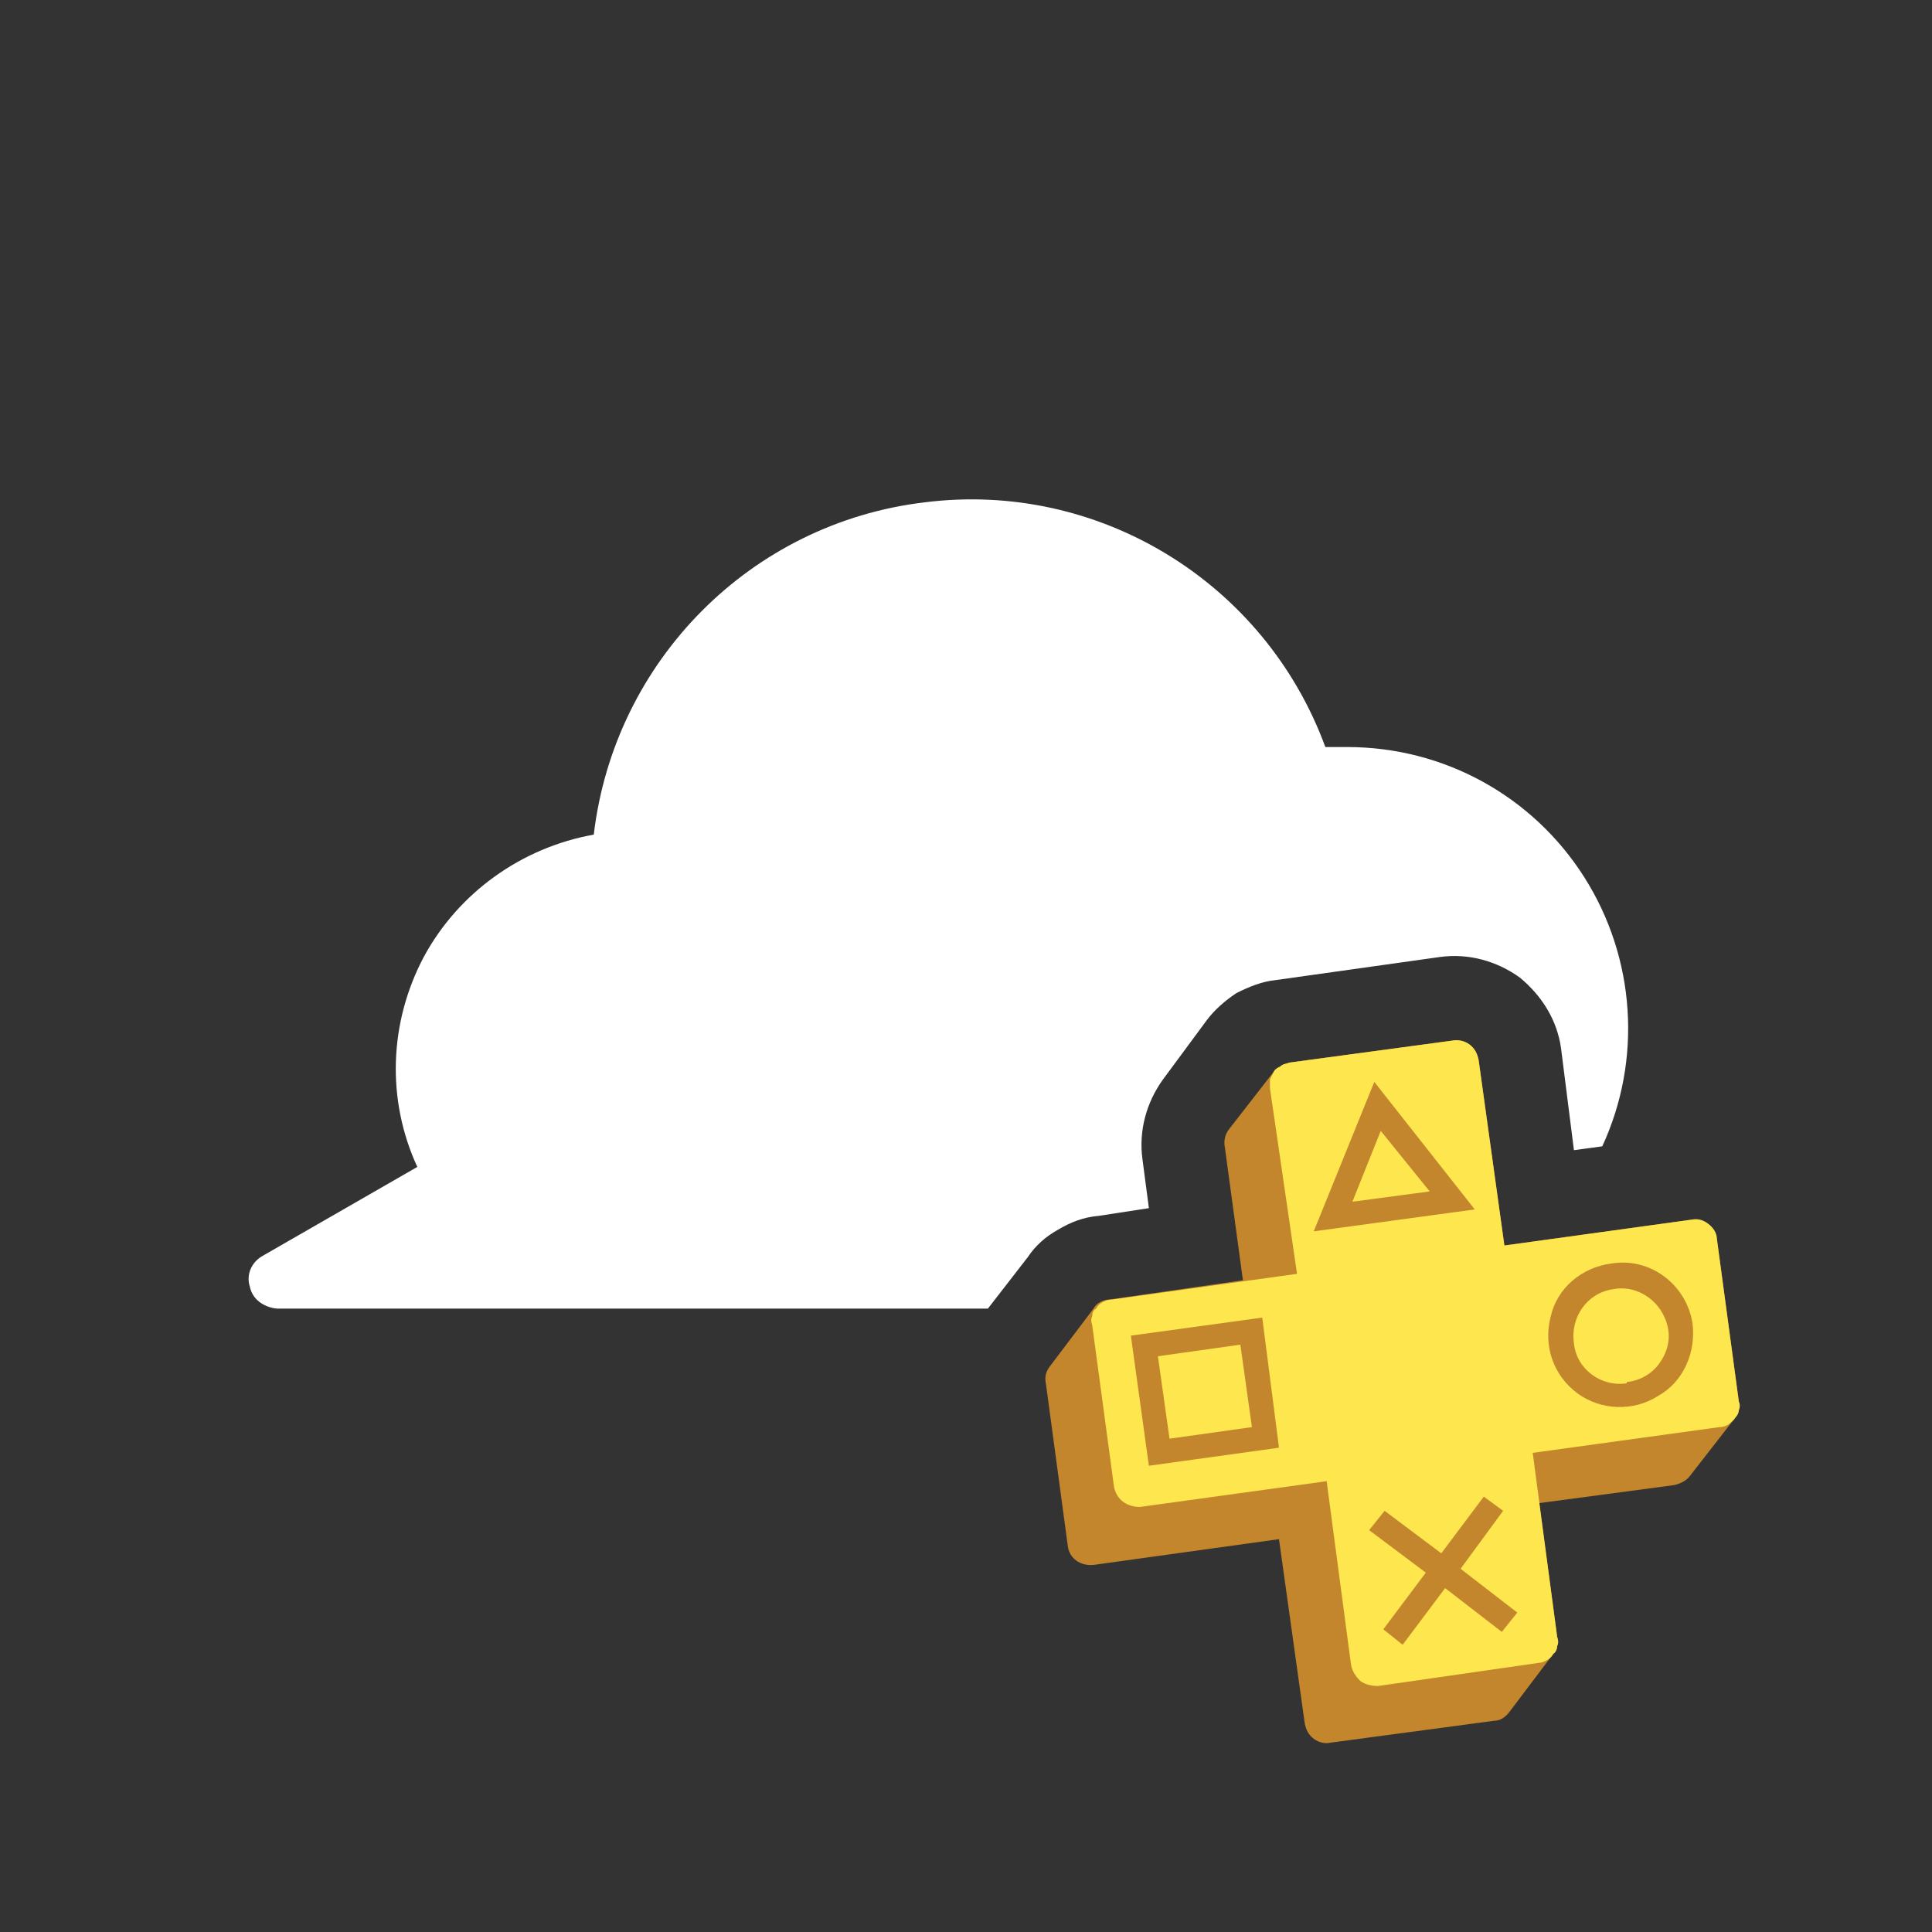
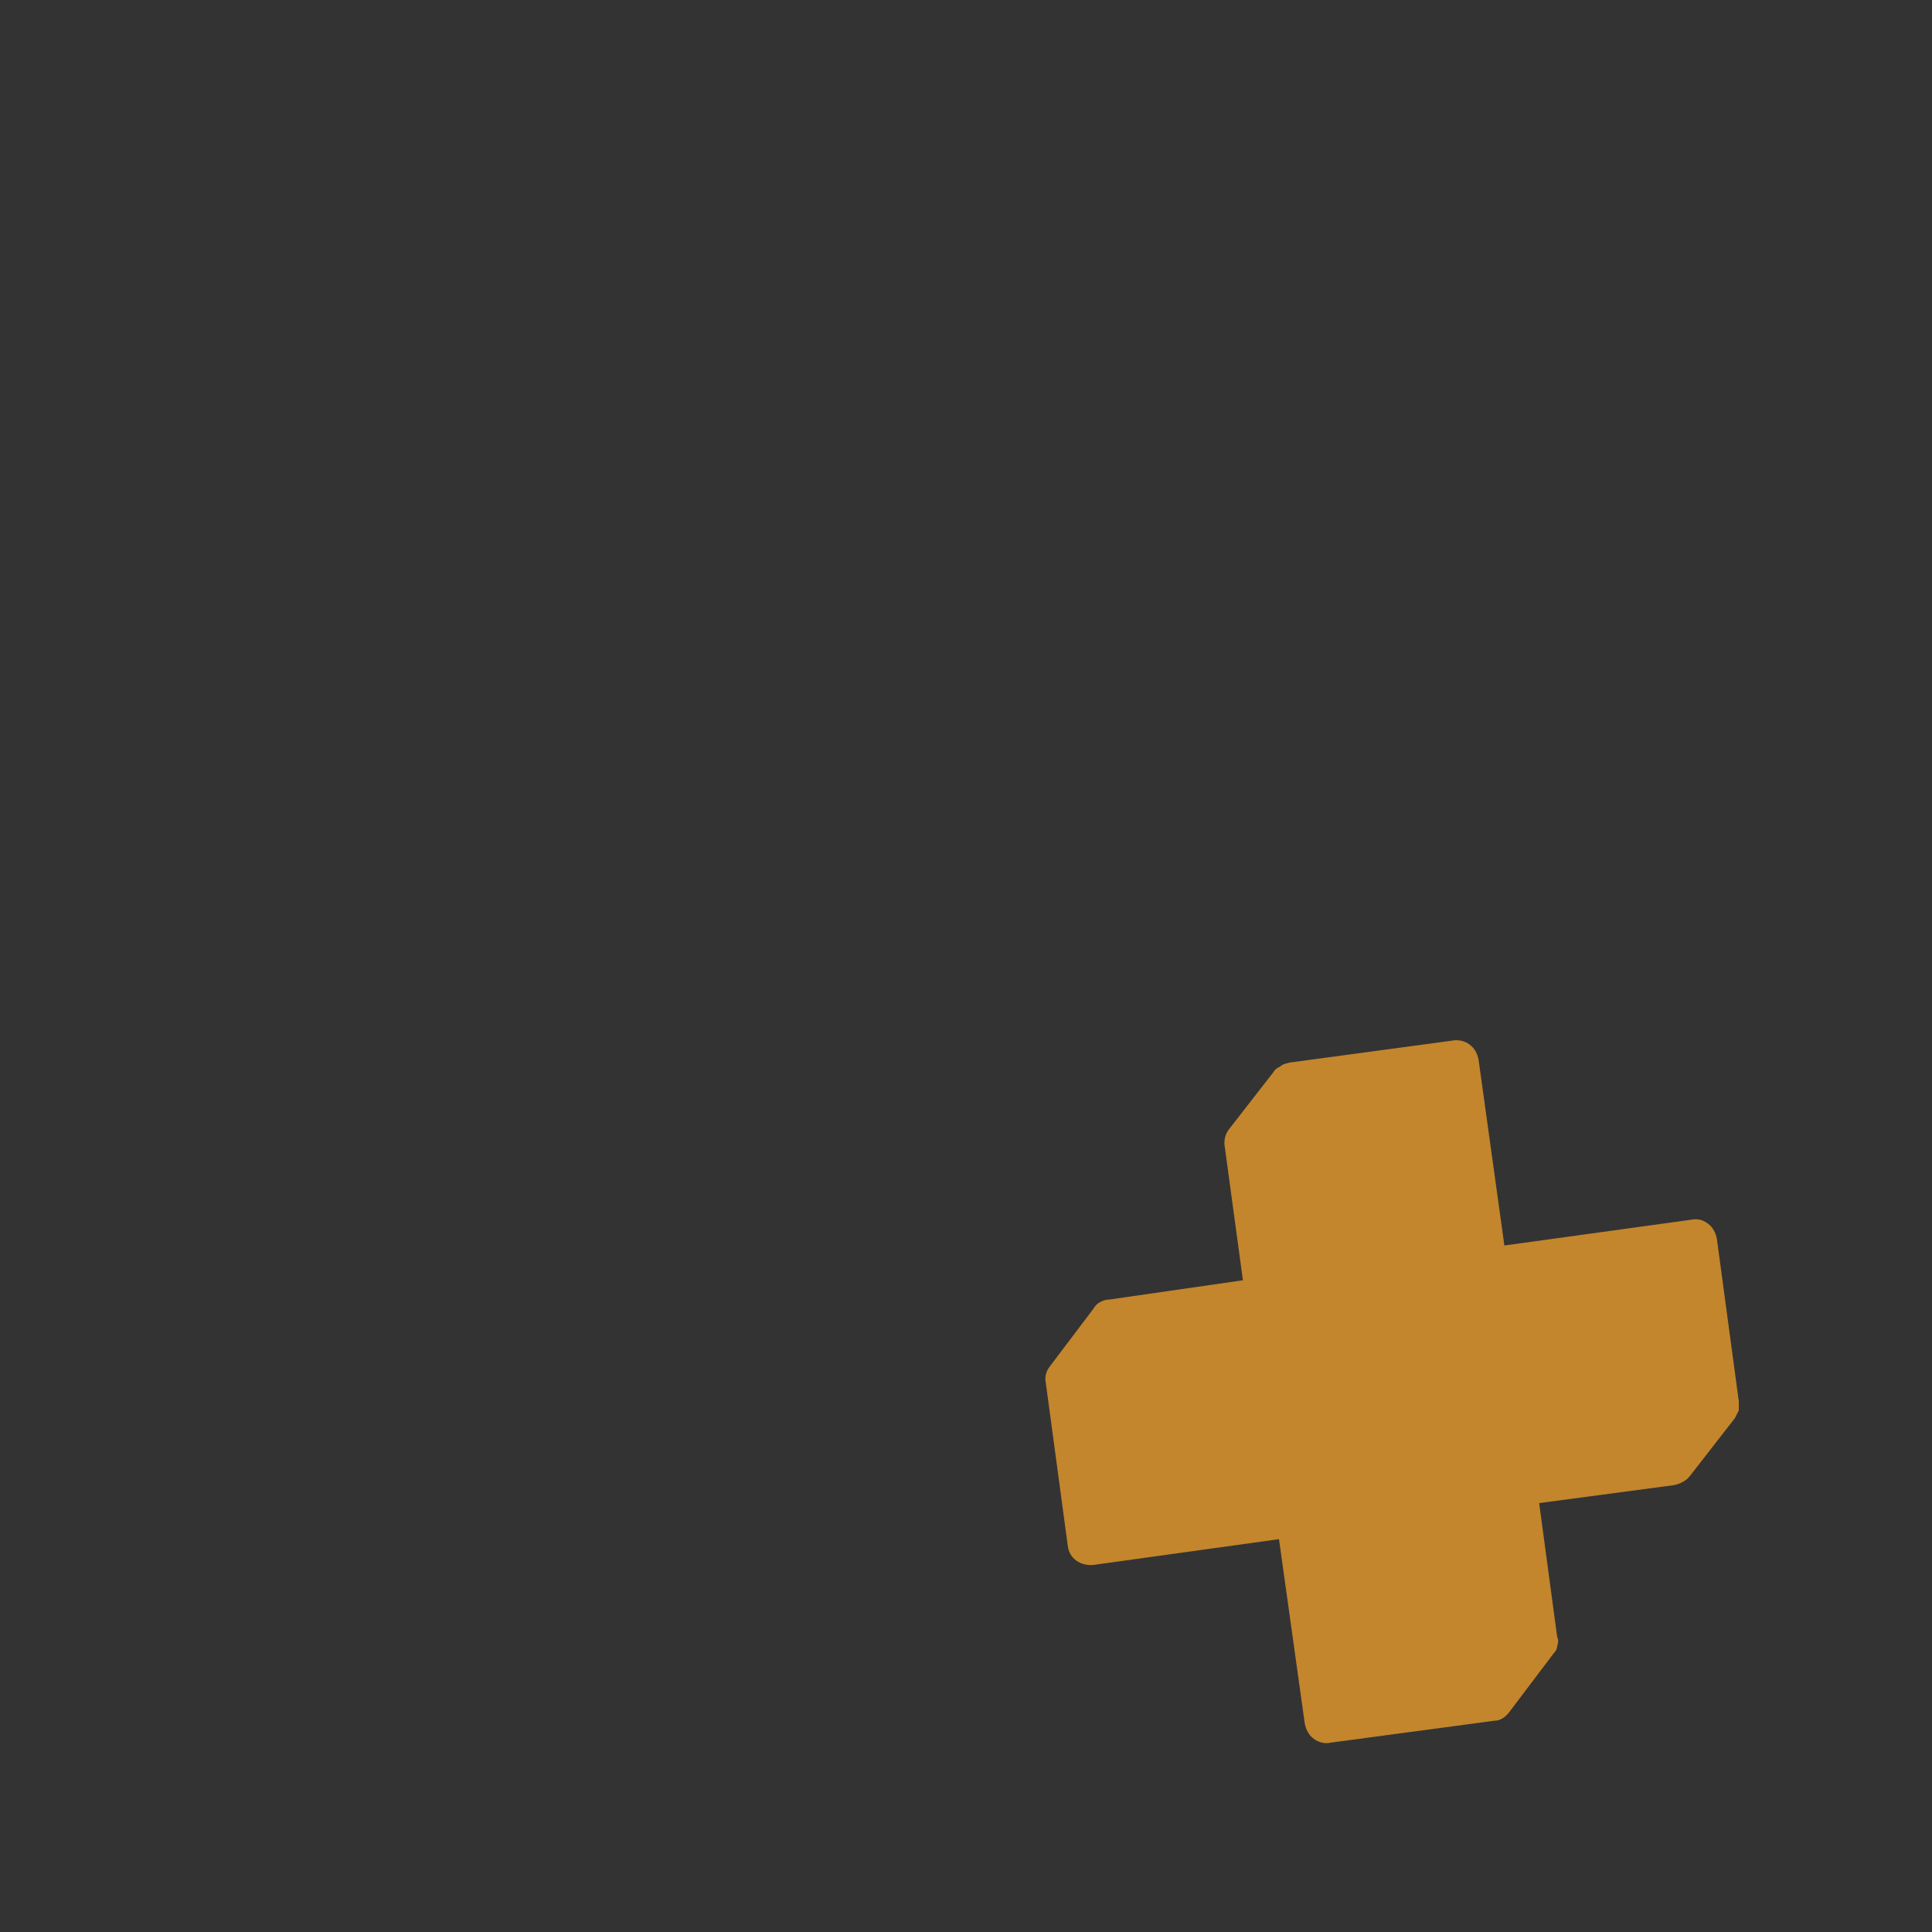
<svg xmlns="http://www.w3.org/2000/svg" width="15" height="15" viewBox="0 0 15 15" fill="none">
  <rect x="0" y="0" width="15" height="15" fill="#333333" stroke="none" />
  <desc>
			Created with Pixso.
	</desc>
  <defs>
    <clipPath id="clip1_153">
      <rect id="small9 1" rx="0" width="14" height="14" transform="translate(0.5 0.5)" fill="white" fill-opacity="0" />
    </clipPath>
    <linearGradient x1="112.025" y1="111.384" x2="447.751" y2="447.115" id="paint_linear_1_155_0" gradientUnits="userSpaceOnUse">
      <stop stop-color="#C3862C" />
      <stop offset="1" stop-color="#986D29" />
    </linearGradient>
    <linearGradient x1="81.52" y1="124.498" x2="436.849" y2="394.511" id="paint_linear_1_156_0" gradientUnits="userSpaceOnUse">
      <stop offset="0.03" stop-color="#FDE64E" />
      <stop offset="1" stop-color="#FCC013" />
    </linearGradient>
  </defs>
-   <rect id="small9 1" rx="0" width="14" height="14" transform="translate(0.5 0.5)" fill="#FFFFFF" fill-opacity="0" />
  <g clip-path="url(#clip1_153)">
-     <path id="Vector" d="M8.21 9.55C8.31 9.49 8.41 9.45 8.53 9.44L8.92 9.38L8.87 9C8.84 8.78 8.9 8.56 9.03 8.38L9.37 7.92C9.43 7.84 9.51 7.77 9.6 7.71C9.7 7.66 9.8 7.62 9.9 7.61L11.18 7.43C11.4 7.4 11.62 7.46 11.8 7.59C11.97 7.73 12.09 7.92 12.12 8.14L12.22 8.93L12.44 8.9C12.75 8.23 12.7 7.44 12.3 6.81C11.9 6.18 11.21 5.8 10.46 5.8C10.41 5.8 10.35 5.8 10.29 5.8C9.82 4.52 8.53 3.73 7.18 3.9C5.83 4.06 4.77 5.13 4.61 6.48C4.05 6.58 3.56 6.93 3.29 7.43C3.02 7.94 3 8.54 3.24 9.06L2.04 9.75C1.95 9.8 1.91 9.9 1.94 9.99C1.96 10.09 2.05 10.15 2.15 10.16L7.67 10.16L7.98 9.76C8.04 9.67 8.12 9.6 8.21 9.55Z" fill="#FFFFFF" fill-opacity="1" fill-rule="nonzero" />
    <path id="Vector" d="M13.5 10.88L13.33 9.62C13.32 9.57 13.3 9.53 13.26 9.5C13.22 9.47 13.18 9.46 13.13 9.47L11.68 9.67L11.48 8.23C11.47 8.18 11.45 8.14 11.41 8.11C11.37 8.08 11.32 8.07 11.27 8.08L10.01 8.25C9.98 8.26 9.96 8.26 9.94 8.28C9.92 8.29 9.9 8.3 9.89 8.32L9.54 8.77C9.51 8.81 9.5 8.86 9.51 8.91L9.65 9.94L8.61 10.09C8.58 10.09 8.56 10.1 8.54 10.11C8.52 10.12 8.5 10.14 8.49 10.16L8.15 10.61C8.12 10.65 8.11 10.69 8.12 10.74L8.29 12C8.3 12.1 8.39 12.16 8.49 12.15L9.93 11.95L10.13 13.38C10.14 13.43 10.16 13.47 10.2 13.5C10.24 13.53 10.29 13.54 10.33 13.53L11.6 13.36C11.65 13.36 11.69 13.33 11.72 13.29L12.06 12.84C12.08 12.82 12.09 12.8 12.09 12.78C12.1 12.75 12.1 12.73 12.09 12.71L11.95 11.67L13 11.53C13.04 11.52 13.09 11.5 13.12 11.46L13.47 11.01C13.48 10.99 13.49 10.97 13.5 10.95C13.5 10.93 13.5 10.9 13.5 10.88Z" fill="url(#paint_linear_1_155_0)" fill-opacity="1" fill-rule="nonzero" />
-     <path id="Vector" d="M13.5 10.88L13.33 9.62C13.33 9.57 13.3 9.53 13.26 9.5C13.22 9.47 13.18 9.46 13.13 9.47L11.68 9.67L11.48 8.23C11.47 8.18 11.45 8.14 11.41 8.11C11.37 8.08 11.32 8.07 11.27 8.08L10.01 8.25C9.99 8.26 9.96 8.26 9.94 8.28C9.92 8.29 9.9 8.3 9.89 8.32C9.88 8.34 9.87 8.36 9.86 8.38C9.86 8.41 9.86 8.43 9.86 8.45L10.07 9.89L8.63 10.09C8.6 10.09 8.58 10.1 8.56 10.11C8.54 10.12 8.52 10.14 8.51 10.16C8.49 10.17 8.48 10.19 8.48 10.22C8.47 10.24 8.47 10.26 8.48 10.29L8.65 11.55C8.66 11.59 8.68 11.63 8.72 11.66C8.76 11.69 8.81 11.7 8.85 11.7L10.3 11.5L10.49 12.93C10.5 12.98 10.53 13.02 10.56 13.05C10.6 13.08 10.65 13.09 10.7 13.09L11.95 12.91C11.97 12.91 11.99 12.9 12.01 12.89C12.03 12.88 12.05 12.86 12.06 12.84C12.08 12.83 12.09 12.8 12.09 12.78C12.1 12.76 12.1 12.74 12.09 12.71L11.9 11.28L13.35 11.08C13.38 11.08 13.4 11.07 13.42 11.06C13.44 11.04 13.46 11.03 13.47 11.01C13.49 10.99 13.5 10.97 13.5 10.95C13.51 10.93 13.51 10.9 13.5 10.88Z" fill="url(#paint_linear_1_156_0)" fill-opacity="1" fill-rule="nonzero" />
    <path id="Vector" d="M12.51 9.81C12.28 9.84 12.09 10 12.04 10.22C11.98 10.45 12.06 10.68 12.25 10.82C12.43 10.95 12.68 10.96 12.87 10.84C13.07 10.73 13.17 10.5 13.14 10.27C13.09 9.97 12.81 9.76 12.51 9.81ZM12.63 10.74C12.43 10.77 12.24 10.63 12.22 10.43C12.19 10.23 12.32 10.04 12.52 10.01C12.72 9.97 12.91 10.11 12.95 10.31C12.97 10.41 12.94 10.51 12.88 10.59C12.82 10.67 12.73 10.72 12.63 10.73L12.63 10.74ZM10.67 8.4L10.2 9.56L11.45 9.39L10.67 8.4ZM10.5 9.33L10.72 8.78L11.1 9.25L10.5 9.33ZM8.78 10.37L8.92 11.38L9.93 11.24L9.8 10.23L8.78 10.37ZM9.08 11.17L8.99 10.53L9.63 10.44L9.72 11.08L9.08 11.17Z" fill="#C3862C" fill-opacity="1" fill-rule="nonzero" />
-     <path id="Vector" d="M11.34 12.18L11.78 12.52L11.66 12.67L11.22 12.33L10.89 12.77L10.74 12.65L11.07 12.21L10.63 11.88L10.75 11.73L11.19 12.06L11.52 11.62L11.67 11.73L11.34 12.18Z" fill="#C3862C" fill-opacity="1" fill-rule="nonzero" />
  </g>
</svg>